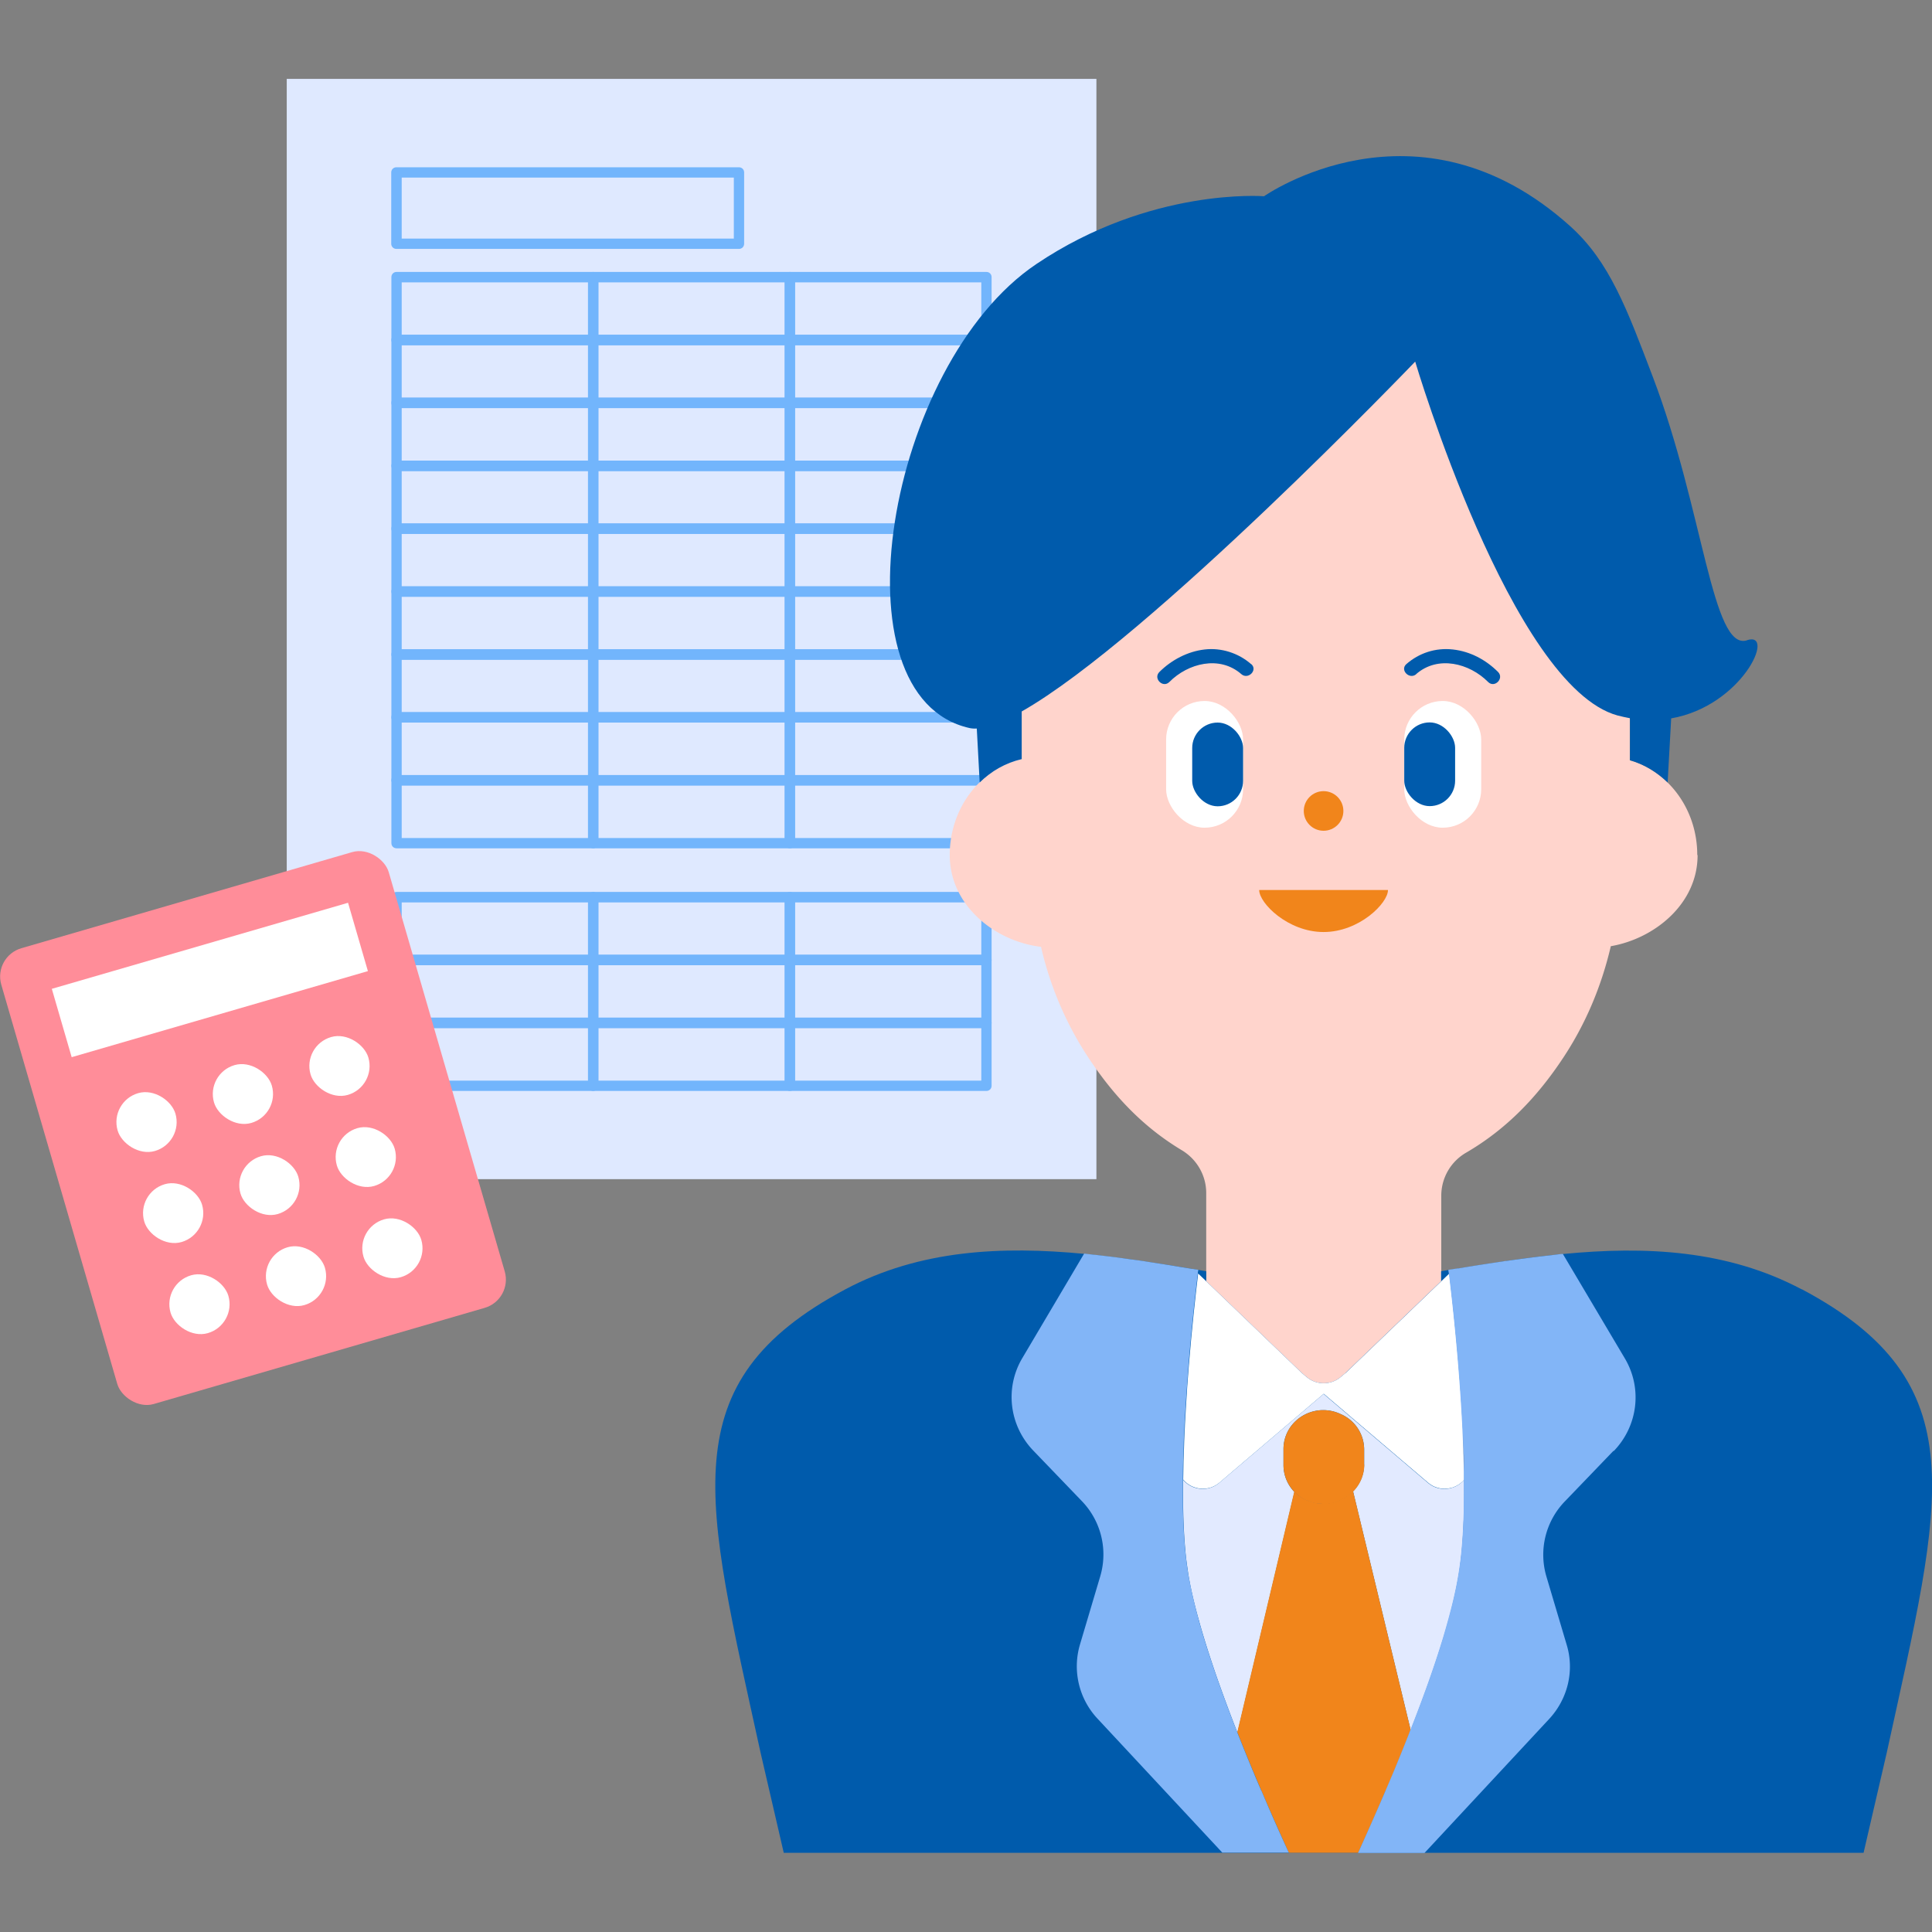
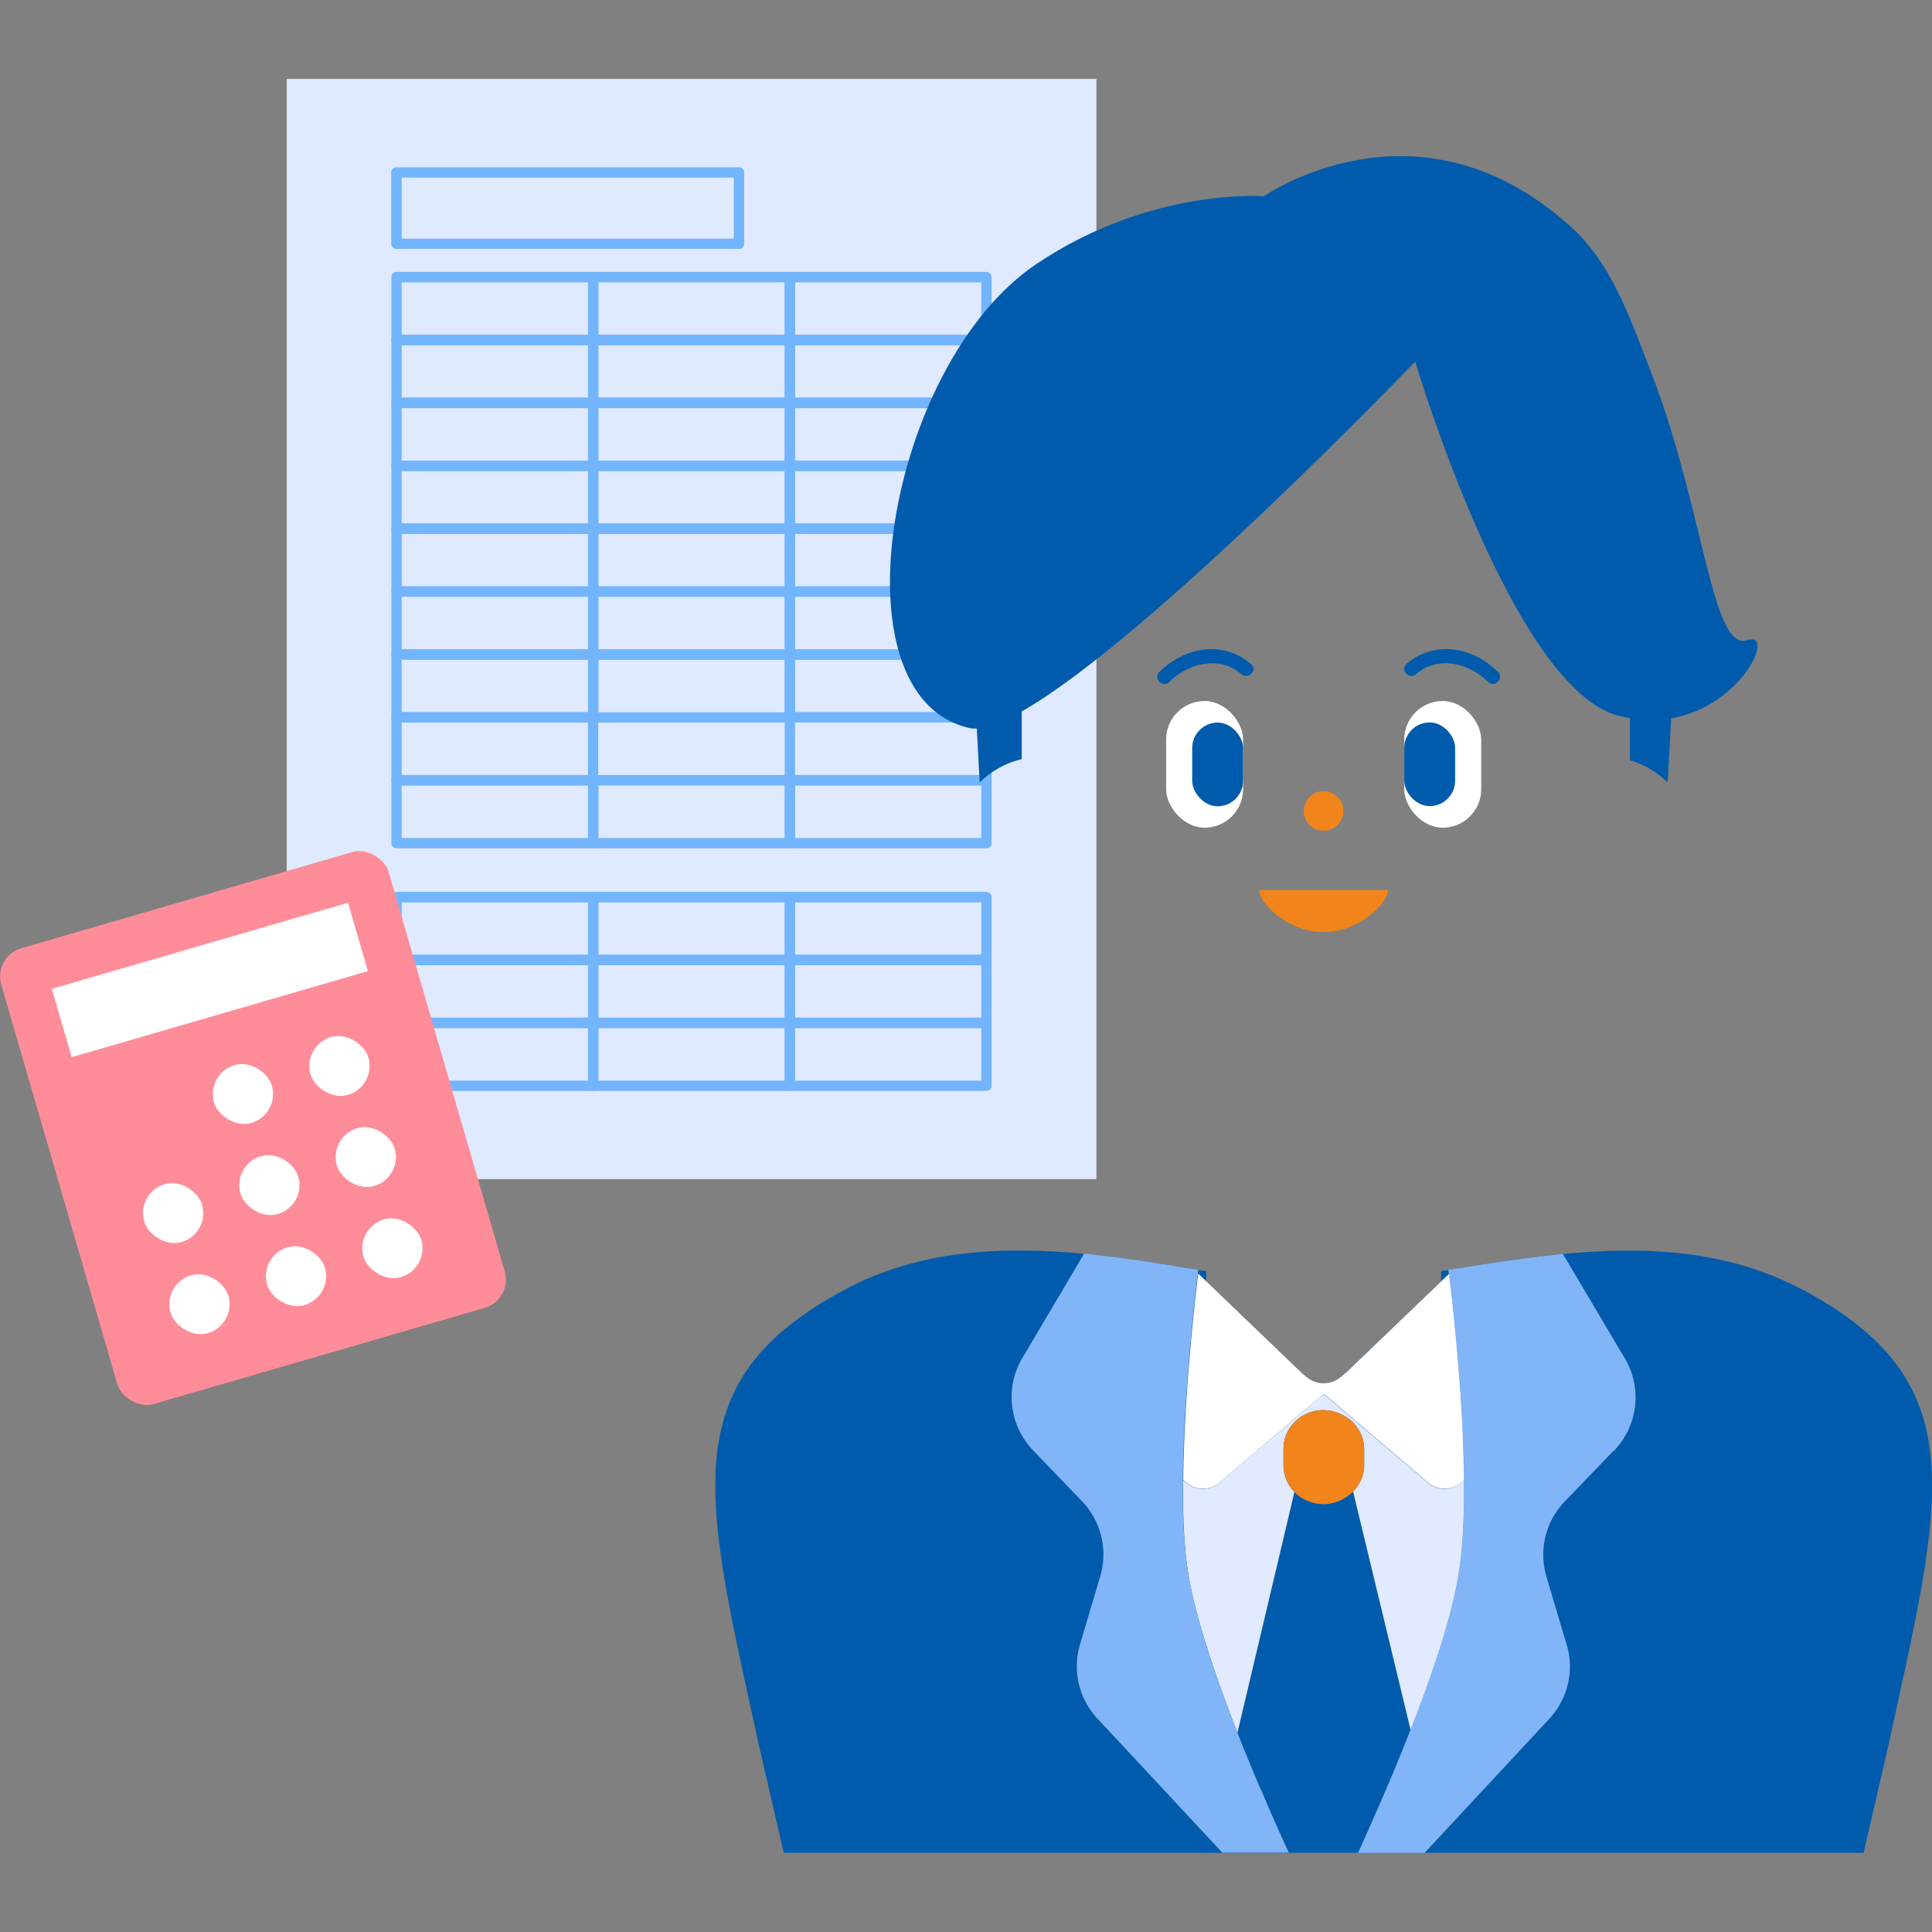
<svg xmlns="http://www.w3.org/2000/svg" id="a" data-name="レイヤー 1" width="120" height="120">
  <rect width="100%" height="100%" fill="#808080" stroke="none" />
  <defs>
    <style>.b{fill:#fff}.d{fill:#f1851b}.h{fill:#dfe9ff}.i{fill:#005bac}.l{fill:#72b5fc}.m{fill:#005bb1}</style>
  </defs>
  <path class="h" d="M17.81 4.9H68.1v68.34H17.81z" />
  <path class="l" d="M45.9 15.46H24.62c-.18 0-.32-.14-.32-.32v-4.43c0-.18.14-.32.32-.32H45.9c.18 0 .32.14.32.32v4.43c0 .18-.14.32-.32.32zm-20.95-.64h20.63v-3.79H24.95v3.79zm11.89 6.62H24.63c-.18 0-.32-.14-.32-.32v-3.91c0-.18.14-.32.32-.32h12.21c.18 0 .32.14.32.32v3.91c0 .18-.14.32-.32.32zm-11.89-.64h11.57v-3.26H24.95v3.26z" />
  <path class="l" d="M49.06 21.44H36.85c-.18 0-.32-.14-.32-.32v-3.91c0-.18.14-.32.32-.32h12.21c.18 0 .32.14.32.32v3.91c0 .18-.14.32-.32.32zm-11.89-.64h11.57v-3.26H37.17v3.26z" />
  <path class="l" d="M61.27 21.44H49.06c-.18 0-.32-.14-.32-.32v-3.91c0-.18.14-.32.32-.32h12.21c.18 0 .32.14.32.32v3.91c0 .18-.14.32-.32.32zm-11.89-.64h11.57v-3.26H49.38v3.26zm-12.54 4.54H24.63c-.18 0-.32-.14-.32-.32v-3.91c0-.18.14-.32.32-.32h12.21c.18 0 .32.14.32.32v3.91c0 .18-.14.32-.32.32zm-11.89-.64h11.57v-3.26H24.95v3.26z" />
  <path class="l" d="M49.06 25.34H36.85c-.18 0-.32-.14-.32-.32v-3.91c0-.18.14-.32.32-.32h12.21c.18 0 .32.14.32.32v3.91c0 .18-.14.32-.32.32zm-11.89-.64h11.57v-3.26H37.17v3.26z" />
  <path class="l" d="M61.27 25.34H49.06c-.18 0-.32-.14-.32-.32v-3.91c0-.18.14-.32.32-.32h12.21c.18 0 .32.14.32.32v3.91c0 .18-.14.32-.32.32zm-11.89-.64h11.57v-3.26H49.38v3.26zm-12.54 4.55H24.63c-.18 0-.32-.14-.32-.32v-3.91c0-.18.14-.32.32-.32h12.21c.18 0 .32.14.32.32v3.91c0 .18-.14.32-.32.32zm-11.89-.64h11.57v-3.26H24.95v3.26z" />
  <path class="l" d="M49.06 29.25H36.85c-.18 0-.32-.14-.32-.32v-3.91c0-.18.14-.32.32-.32h12.21c.18 0 .32.14.32.32v3.91c0 .18-.14.32-.32.32zm-11.89-.64h11.57v-3.26H37.17v3.26z" />
  <path class="l" d="M61.27 29.25H49.06c-.18 0-.32-.14-.32-.32v-3.91c0-.18.14-.32.32-.32h12.21c.18 0 .32.14.32.32v3.91c0 .18-.14.32-.32.32zm-11.89-.64h11.57v-3.26H49.38v3.26zm-12.54 4.55H24.63c-.18 0-.32-.14-.32-.32v-3.91c0-.18.14-.32.32-.32h12.21c.18 0 .32.14.32.32v3.91c0 .18-.14.32-.32.32zm-11.89-.64h11.57v-3.26H24.95v3.26z" />
  <path class="l" d="M49.06 33.16H36.85c-.18 0-.32-.14-.32-.32v-3.91c0-.18.14-.32.32-.32h12.21c.18 0 .32.14.32.32v3.91c0 .18-.14.32-.32.32zm-11.89-.64h11.57v-3.26H37.17v3.26z" />
  <path class="l" d="M61.27 33.16H49.06c-.18 0-.32-.14-.32-.32v-3.91c0-.18.14-.32.32-.32h12.21c.18 0 .32.14.32.32v3.91c0 .18-.14.32-.32.32zm-11.89-.64h11.57v-3.26H49.38v3.26zm-12.54 4.54H24.63c-.18 0-.32-.14-.32-.32v-3.91c0-.18.14-.32.32-.32h12.21c.18 0 .32.14.32.32v3.91c0 .18-.14.32-.32.32zm-11.89-.64h11.57v-3.26H24.95v3.26z" />
  <path class="l" d="M49.06 37.06H36.85c-.18 0-.32-.14-.32-.32v-3.91c0-.18.14-.32.32-.32h12.21c.18 0 .32.14.32.32v3.91c0 .18-.14.32-.32.32zm-11.89-.64h11.57v-3.26H37.17v3.26z" />
  <path class="l" d="M61.27 37.06H49.06c-.18 0-.32-.14-.32-.32v-3.91c0-.18.14-.32.32-.32h12.21c.18 0 .32.14.32.32v3.91c0 .18-.14.32-.32.32zm-11.89-.64h11.57v-3.26H49.38v3.26zm-12.54 4.55H24.63c-.18 0-.32-.14-.32-.32v-3.91c0-.18.14-.32.32-.32h12.21c.18 0 .32.14.32.32v3.91c0 .18-.14.32-.32.32zm-11.89-.64h11.57v-3.26H24.95v3.26z" />
  <path class="l" d="M49.06 40.97H36.85c-.18 0-.32-.14-.32-.32v-3.91c0-.18.14-.32.32-.32h12.21c.18 0 .32.14.32.32v3.91c0 .18-.14.32-.32.32zm-11.89-.64h11.57v-3.26H37.17v3.26z" />
  <path class="l" d="M61.27 40.97H49.06c-.18 0-.32-.14-.32-.32v-3.91c0-.18.14-.32.32-.32h12.21c.18 0 .32.14.32.32v3.91c0 .18-.14.32-.32.32zm-11.89-.64h11.57v-3.26H49.38v3.26zm-12.54 4.55H24.63c-.18 0-.32-.14-.32-.32v-3.91c0-.18.14-.32.32-.32h12.21c.18 0 .32.14.32.32v3.91c0 .18-.14.32-.32.32zm-11.89-.64h11.57v-3.26H24.95v3.26z" />
  <path class="l" d="M49.06 44.88H36.85c-.18 0-.32-.14-.32-.32v-3.91c0-.18.14-.32.32-.32h12.21c.18 0 .32.14.32.32v3.91c0 .18-.14.32-.32.32zm-11.89-.64h11.57v-3.26H37.17v3.26z" />
  <path class="l" d="M61.27 44.88H49.06c-.18 0-.32-.14-.32-.32v-3.91c0-.18.14-.32.32-.32h12.21c.18 0 .32.14.32.32v3.91c0 .18-.14.32-.32.32zm-11.89-.64h11.57v-3.26H49.38v3.26zm-12.54 4.54H24.63c-.18 0-.32-.14-.32-.32v-3.91c0-.18.14-.32.32-.32h12.21c.18 0 .32.14.32.32v3.91c0 .18-.14.32-.32.32zm-11.89-.64h11.57v-3.26H24.95v3.26z" />
-   <path class="l" d="M49.06 48.78H36.85c-.18 0-.32-.14-.32-.32v-3.91c0-.18.14-.32.32-.32h12.21c.18 0 .32.14.32.32v3.91c0 .18-.14.32-.32.32zm-11.89-.64h11.57v-3.26H37.17v3.26z" />
  <path class="l" d="M61.27 48.78H49.06c-.18 0-.32-.14-.32-.32v-3.91c0-.18.14-.32.32-.32h12.21c.18 0 .32.14.32.32v3.91c0 .18-.14.32-.32.32zm-11.89-.64h11.57v-3.26H49.38v3.26zm-12.54 4.55H24.63c-.18 0-.32-.14-.32-.32v-3.91c0-.18.14-.32.32-.32h12.21c.18 0 .32.14.32.32v3.91c0 .18-.14.32-.32.32zm-11.89-.64h11.57v-3.26H24.95v3.26z" />
  <path class="l" d="M49.06 52.69H36.85c-.18 0-.32-.14-.32-.32v-3.91c0-.18.14-.32.32-.32h12.21c.18 0 .32.14.32.32v3.91c0 .18-.14.32-.32.32zm-11.89-.64h11.57v-3.26H37.17v3.26z" />
  <path class="l" d="M61.27 52.69H49.06c-.18 0-.32-.14-.32-.32v-3.91c0-.18.14-.32.32-.32h12.21c.18 0 .32.14.32.32v3.91c0 .18-.14.32-.32.32zm-11.89-.64h11.57v-3.26H49.38v3.26zm-12.54 7.9H24.63c-.18 0-.32-.14-.32-.32v-3.91c0-.18.14-.32.32-.32h12.21c.18 0 .32.14.32.32v3.91c0 .18-.14.32-.32.32zm-11.89-.64h11.57v-3.26H24.95v3.26z" />
  <path class="l" d="M49.06 59.95H36.85c-.18 0-.32-.14-.32-.32v-3.91c0-.18.14-.32.32-.32h12.21c.18 0 .32.14.32.32v3.91c0 .18-.14.32-.32.32zm-11.89-.64h11.57v-3.26H37.17v3.26z" />
  <path class="l" d="M61.27 59.95H49.06c-.18 0-.32-.14-.32-.32v-3.91c0-.18.14-.32.32-.32h12.21c.18 0 .32.14.32.32v3.91c0 .18-.14.32-.32.32zm-11.89-.64h11.57v-3.26H49.38v3.26zm-12.54 4.54H24.63c-.18 0-.32-.14-.32-.32v-3.91c0-.18.14-.32.32-.32h12.21c.18 0 .32.14.32.32v3.91c0 .18-.14.32-.32.32zm-11.89-.64h11.57v-3.26H24.95v3.26z" />
  <path class="l" d="M49.06 63.85H36.85c-.18 0-.32-.14-.32-.32v-3.91c0-.18.14-.32.32-.32h12.21c.18 0 .32.14.32.32v3.91c0 .18-.14.32-.32.32zm-11.89-.64h11.57v-3.26H37.17v3.26z" />
  <path class="l" d="M61.27 63.85H49.06c-.18 0-.32-.14-.32-.32v-3.91c0-.18.14-.32.32-.32h12.21c.18 0 .32.14.32.32v3.91c0 .18-.14.32-.32.32zm-11.89-.64h11.57v-3.26H49.38v3.26zm-12.54 4.55H24.63c-.18 0-.32-.14-.32-.32v-3.91c0-.18.14-.32.32-.32h12.21c.18 0 .32.14.32.32v3.91c0 .18-.14.32-.32.32zm-11.89-.64h11.57v-3.26H24.95v3.26z" />
  <path class="l" d="M49.06 67.76H36.85c-.18 0-.32-.14-.32-.32v-3.91c0-.18.14-.32.32-.32h12.21c.18 0 .32.14.32.32v3.91c0 .18-.14.32-.32.32zm-11.89-.64h11.57v-3.26H37.17v3.26z" />
  <path class="l" d="M61.27 67.76H49.06c-.18 0-.32-.14-.32-.32v-3.91c0-.18.14-.32.32-.32h12.21c.18 0 .32.14.32.32v3.91c0 .18-.14.32-.32.32zm-11.89-.64h11.57v-3.26H49.38v3.26z" />
  <rect x="3.18" y="55.33" width="25.06" height="29.48" rx="1.83" ry="1.83" transform="rotate(-16.2 15.694 70.05)" fill="#ff8d99" />
  <path class="b" transform="rotate(-16.2 13.025 60.852)" d="M3.45 58.66h19.16v4.42H3.45z" />
-   <rect class="b" x="7.23" y="67.82" width="3.74" height="3.74" rx="1.87" ry="1.87" transform="rotate(-16.2 9.115 69.687)" />
  <rect class="b" x="13.22" y="66.08" width="3.74" height="3.74" rx="1.87" ry="1.87" transform="rotate(-16.2 15.096 67.957)" />
  <rect class="b" x="19.21" y="64.34" width="3.74" height="3.74" rx="1.87" ry="1.87" transform="rotate(-16.2 21.082 66.192)" />
  <rect class="b" x="8.88" y="73.48" width="3.74" height="3.74" rx="1.87" ry="1.87" transform="rotate(-16.2 10.749 75.331)" />
  <rect class="b" x="14.86" y="71.74" width="3.74" height="3.74" rx="1.87" ry="1.87" transform="rotate(-16.2 16.73 73.602)" />
  <rect class="b" x="20.85" y="70" width="3.74" height="3.74" rx="1.87" ry="1.87" transform="rotate(-16.2 22.711 71.872)" />
  <rect class="b" x="10.52" y="79.14" width="3.74" height="3.74" rx="1.87" ry="1.87" transform="rotate(-16.2 12.378 81.011)" />
  <rect class="b" x="16.51" y="77.4" width="3.74" height="3.74" rx="1.87" ry="1.87" transform="rotate(-16.2 18.364 79.247)" />
  <rect class="b" x="22.5" y="75.66" width="3.74" height="3.74" rx="1.87" ry="1.87" transform="rotate(-16.2 24.38 77.522)" />
-   <path d="M105.42 53.1c0-2.82-1.78-5.19-4.19-5.88V35.29c0-1.14-.09-2.26-.26-3.35-.48-3.15-1.63-6.05-3.28-8.53-3.43-5.16-9.02-8.53-15.35-8.53s-11.93 3.37-15.35 8.53a21.25 21.25 0 0 0-3.28 8.53 21.74 21.74 0 0 0-.26 3.35v11.86c-2.55.59-4.46 3.03-4.46 5.96 0 3.15 2.84 5.37 5.67 5.7.58 2.52 1.6 4.86 2.96 6.91 1.54 2.32 3.36 4.27 5.78 5.72.95.57 1.52 1.58 1.52 2.66v11.52c0 1.74 1.45 3.15 3.24 3.15h8.12c1.79 0 3.24-1.41 3.24-3.15V74.27c0-1.1.58-2.12 1.55-2.68 2.52-1.47 4.42-3.47 6.01-5.87 1.37-2.06 2.38-4.41 2.97-6.95 2.69-.46 5.39-2.61 5.39-5.65z" fill="#ffd4cc" />
  <circle class="d" cx="82.21" cy="50.37" r="1.23" />
  <path class="d" d="M86.21 55.28c0 .82-1.79 2.61-4 2.61s-4-1.79-4-2.61h8z" />
  <path class="i" d="M77.71 41.25c-.79-.69-1.85-1.03-2.89-.91s-2.05.64-2.81 1.4c-.4.4.22 1.02.62.62 1.16-1.17 3.12-1.67 4.47-.49.42.37 1.04-.25.62-.62z" />
  <rect class="b" x="72.43" y="43.54" width="4.78" height="7.87" rx="2.39" ry="2.39" />
  <rect class="i" x="74.05" y="44.88" width="3.16" height="5.2" rx="1.58" ry="1.58" />
  <path class="i" d="M87.96 41.87c1.35-1.18 3.31-.68 4.47.49.4.4 1.01-.22.62-.62-.76-.76-1.73-1.28-2.81-1.4s-2.1.22-2.89.91c-.42.37.2.99.62.62z" />
  <rect class="b" x="87.22" y="43.54" width="4.78" height="7.87" rx="2.39" ry="2.39" transform="rotate(-180 89.61 47.475)" />
  <rect class="i" x="87.22" y="44.88" width="3.16" height="5.2" rx="1.58" ry="1.58" transform="rotate(180 88.8 47.475)" />
  <path class="i" d="M111.92 80.09c-4.63-2.46-9.72-2.7-14.85-2.2-2.18.21-4.36.55-6.51.9-.19.03-.38.06-.58.09-.16.03-.32.05-.47.08v.62l-5.95 5.71-.3.25c-.6.5-1.49.5-2.09 0l-.3-.25-5.95-5.71v-.62c-.16-.03-.32-.05-.47-.08-2.34-.39-4.72-.77-7.09-1-5.13-.49-10.22-.26-14.85 2.2-10.89 5.8-8.73 12.96-5.27 28.78l1.44 6.22h67.07l1.44-6.22c3.46-15.83 5.63-22.98-5.27-28.78z" />
  <path d="M73.48 91.91c-.01 1.58.02 3.1.15 4.45-.13-1.35-.17-2.87-.15-4.45zm3.38 15.7zm-3.23-11.26c.03.37.08.73.13 1.08.13.93.37 1.99.68 3.11-.31-1.13-.54-2.18-.68-3.11-.05-.34-.09-.7-.13-1.08zm1.92 7.73c-.42-1.22-.81-2.42-1.11-3.54.31 1.13.69 2.32 1.11 3.54z" fill="#acd3fa" />
  <path class="h" d="M80.06 115.1h4.31-4.31zm.34-22.44c.15.15.32.29.5.4-.19-.11-.36-.25-.5-.4z" />
  <path d="M88.69 92.1l-6.48-5.52-6.48 5.52c-.69.59-1.71.46-2.25-.19-.01 1.58.02 3.1.15 4.45.03.37.08.73.13 1.08.13.93.37 1.99.68 3.11.31 1.13.69 2.32 1.11 3.54.41 1.17.85 2.36 1.31 3.53l3.54-14.95c-.43-.44-.68-1.04-.68-1.67v-1c0-.89.5-1.71 1.31-2.13a2.51 2.51 0 0 1 2.28-.02l.07.03a2.4 2.4 0 0 1 1.35 2.15v.93c0 .63-.25 1.22-.69 1.67l3.58 14.84c.76-1.93 1.48-3.92 2.04-5.77.24-.78.44-1.53.61-2.25s.3-1.39.39-2.01c.05-.34.09-.7.13-1.08.07-.75.11-1.55.14-2.38.02-.67.02-1.37.01-2.07-.54.65-1.56.78-2.25.19z" fill="#e2eaff" />
  <path class="h" d="M81.78 93.37c-.17-.03-.34-.07-.5-.14.16.06.33.11.5.14zm.71.02c-.11.01-.22.02-.33.02.11 0 .22 0 .33-.02zm.94-.31z" />
  <path class="m" d="M80.06 115.1c-.49-1.06-1.08-2.38-1.7-3.85.63 1.47 1.22 2.79 1.7 3.85zm-2.18-4.98z" />
-   <path class="d" d="M86.07 111.24c.16-.37.32-.74.48-1.13.32-.77.64-1.56.96-2.37.04-.1.07-.19.11-.29l-3.58-14.84c-.08.08-.16.16-.26.23s-.19.14-.29.19l-.07.04c-.29.17-.61.27-.94.31-.11.01-.22.02-.33.02-.13 0-.25-.02-.38-.04-.17-.03-.34-.07-.5-.14a2.64 2.64 0 0 1-.38-.18c-.19-.11-.36-.25-.5-.4l-3.54 14.95a129.968 129.968 0 0 0 1.5 3.64c.63 1.47 1.22 2.79 1.7 3.85h4.31c.49-1.06 1.08-2.38 1.7-3.85z" />
  <path class="d" d="M84.73 90.96v-.93a2.4 2.4 0 0 0-1.35-2.15l-.07-.03a2.51 2.51 0 0 0-2.28.02c-.81.42-1.31 1.24-1.31 2.13v1c0 .63.25 1.22.68 1.67.15.15.32.29.5.4a2.851 2.851 0 0 0 .88.32c.13.02.25.03.38.04.11 0 .22 0 .33-.02.33-.04.64-.14.94-.31l.07-.04c.1-.06.2-.12.29-.19a2.404 2.404 0 0 0 .95-1.9z" />
  <path class="m" d="M82.16 93.41c-.13 0-.25-.02-.38-.04.13.02.25.03.38.04zm-.88-.18z" />
  <path class="b" d="M96.38 77.96zm-28.34 0zm6.38 1.14zm-.77 8.31c-.09 1.49-.15 3.02-.17 4.5.01-1.48.07-3.01.17-4.5z" />
  <path class="b" d="M83.56 85.29l-.3.25c-.6.5-1.49.5-2.09 0l-.3-.25-5.95-5.71-.5-.48c-.16 1.33-.39 3.38-.58 5.73-.07.83-.13 1.69-.18 2.57-.09 1.49-.15 3.02-.17 4.5.54.65 1.56.78 2.25.19l6.48-5.52 6.48 5.52c.69.59 1.71.46 2.25-.19v-.51c-.01-.88-.05-1.78-.09-2.66-.19-3.86-.6-7.6-.84-9.63l-.5.48-5.95 5.71" />
  <path class="l" d="M75.92 115.1h4.14-4.14zm14.06-36.22c.19-.03.38-.06.58-.09-.19.03-.38.06-.58.09zm.95 15.1c-.02.83-.07 1.63-.14 2.38.07-.75.11-1.55.14-2.38zm-.66 5.46c-.17.71-.38 1.47-.61 2.25.24-.78.44-1.53.61-2.25zm-.26-20.34c0-.07-.02-.15-.03-.22 0 .07.02.15.03.22zm.26 20.34c.17-.71.3-1.39.39-2.01.05-.34.09-.7.13-1.08-.03.37-.08.73-.13 1.08-.09.62-.22 1.3-.39 2.01zm-5.9 15.66c.49-1.06 1.08-2.38 1.7-3.85-.63 1.47-1.22 2.79-1.7 3.85zm3.14-7.35z" />
  <path d="M78.35 111.24c-.16-.37-.32-.74-.48-1.13-.34-.81-.68-1.65-1.02-2.51-.46-1.17-.9-2.35-1.31-3.53-.42-1.22-.81-2.42-1.11-3.54s-.54-2.18-.68-3.11c-.05-.34-.09-.7-.13-1.08-.13-1.35-.17-2.87-.15-4.45.01-1.48.07-3.01.17-4.5.05-.88.12-1.74.18-2.57.19-2.36.42-4.41.58-5.73 0-.07.02-.15.03-.22-.1-.02-.21-.03-.31-.05s-.02 0-.04 0c-.46-.08-.93-.15-1.39-.23-.21-.03-.43-.07-.64-.1-.3-.05-.6-.09-.89-.14-.31-.05-.62-.09-.93-.13l-.63-.09c-.52-.07-1.05-.13-1.57-.19-.23-.02-.46-.05-.69-.08l-3.84 6.49c-1.1 1.85-.82 4.19.68 5.75l3.01 3.13a4.771 4.771 0 0 1 1.15 4.67l-1.26 4.24a4.759 4.759 0 0 0 1.09 4.61l7.75 8.32h4.13c-.49-1.06-1.08-2.38-1.7-3.85zm21.89-21.12c1.5-1.56 1.78-3.9.68-5.75l-3.85-6.49c-.23.02-.46.05-.69.08-.94.1-1.89.23-2.83.36-.05 0-.1.01-.15.02-.94.14-1.87.28-2.8.44h-.06c-.19.03-.38.06-.58.09 0 .07.02.15.03.22.25 2.02.65 5.76.84 9.63.04.89.07 1.78.09 2.66v.51c0 .7 0 1.4-.01 2.07-.02.83-.07 1.63-.14 2.38-.03.37-.08.73-.13 1.08-.09.62-.22 1.3-.39 2.01s-.38 1.47-.61 2.25c-.56 1.85-1.28 3.85-2.04 5.77-.04.1-.07.19-.11.29-.32.81-.64 1.6-.96 2.37a206.689 206.689 0 0 1-2.18 4.98h4.13l7.74-8.32c1.16-1.25 1.58-3 1.09-4.61l-1.26-4.24a4.766 4.766 0 0 1 1.15-4.67l3.01-3.13z" fill="#82b5f7" />
  <path d="M90.85 88.73c.04.89.07 1.78.09 2.66-.01-.88-.05-1.78-.09-2.66z" fill="#744000" />
  <path class="i" d="M108.51 39.77c-2.17.69-2.7-8.09-5.85-16.36-1.6-4.2-2.68-7.15-5.12-9.35-9.51-8.57-19.03-1.87-19.03-1.87s-7.04-.57-14.14 4.21c-9.27 6.23-12.79 26.89-4.15 28.82.14.03.29.04.45.03l.18 3.35c.72-.71 1.62-1.22 2.61-1.45v-2.96C71.37 39.7 87.9 22.46 87.9 22.46s5.98 20.17 12.57 21.98c.26.07.52.12.77.17v2.61c.88.25 1.68.74 2.34 1.38l.22-3.98c4.41-.77 6.52-5.43 4.72-4.86z" />
</svg>